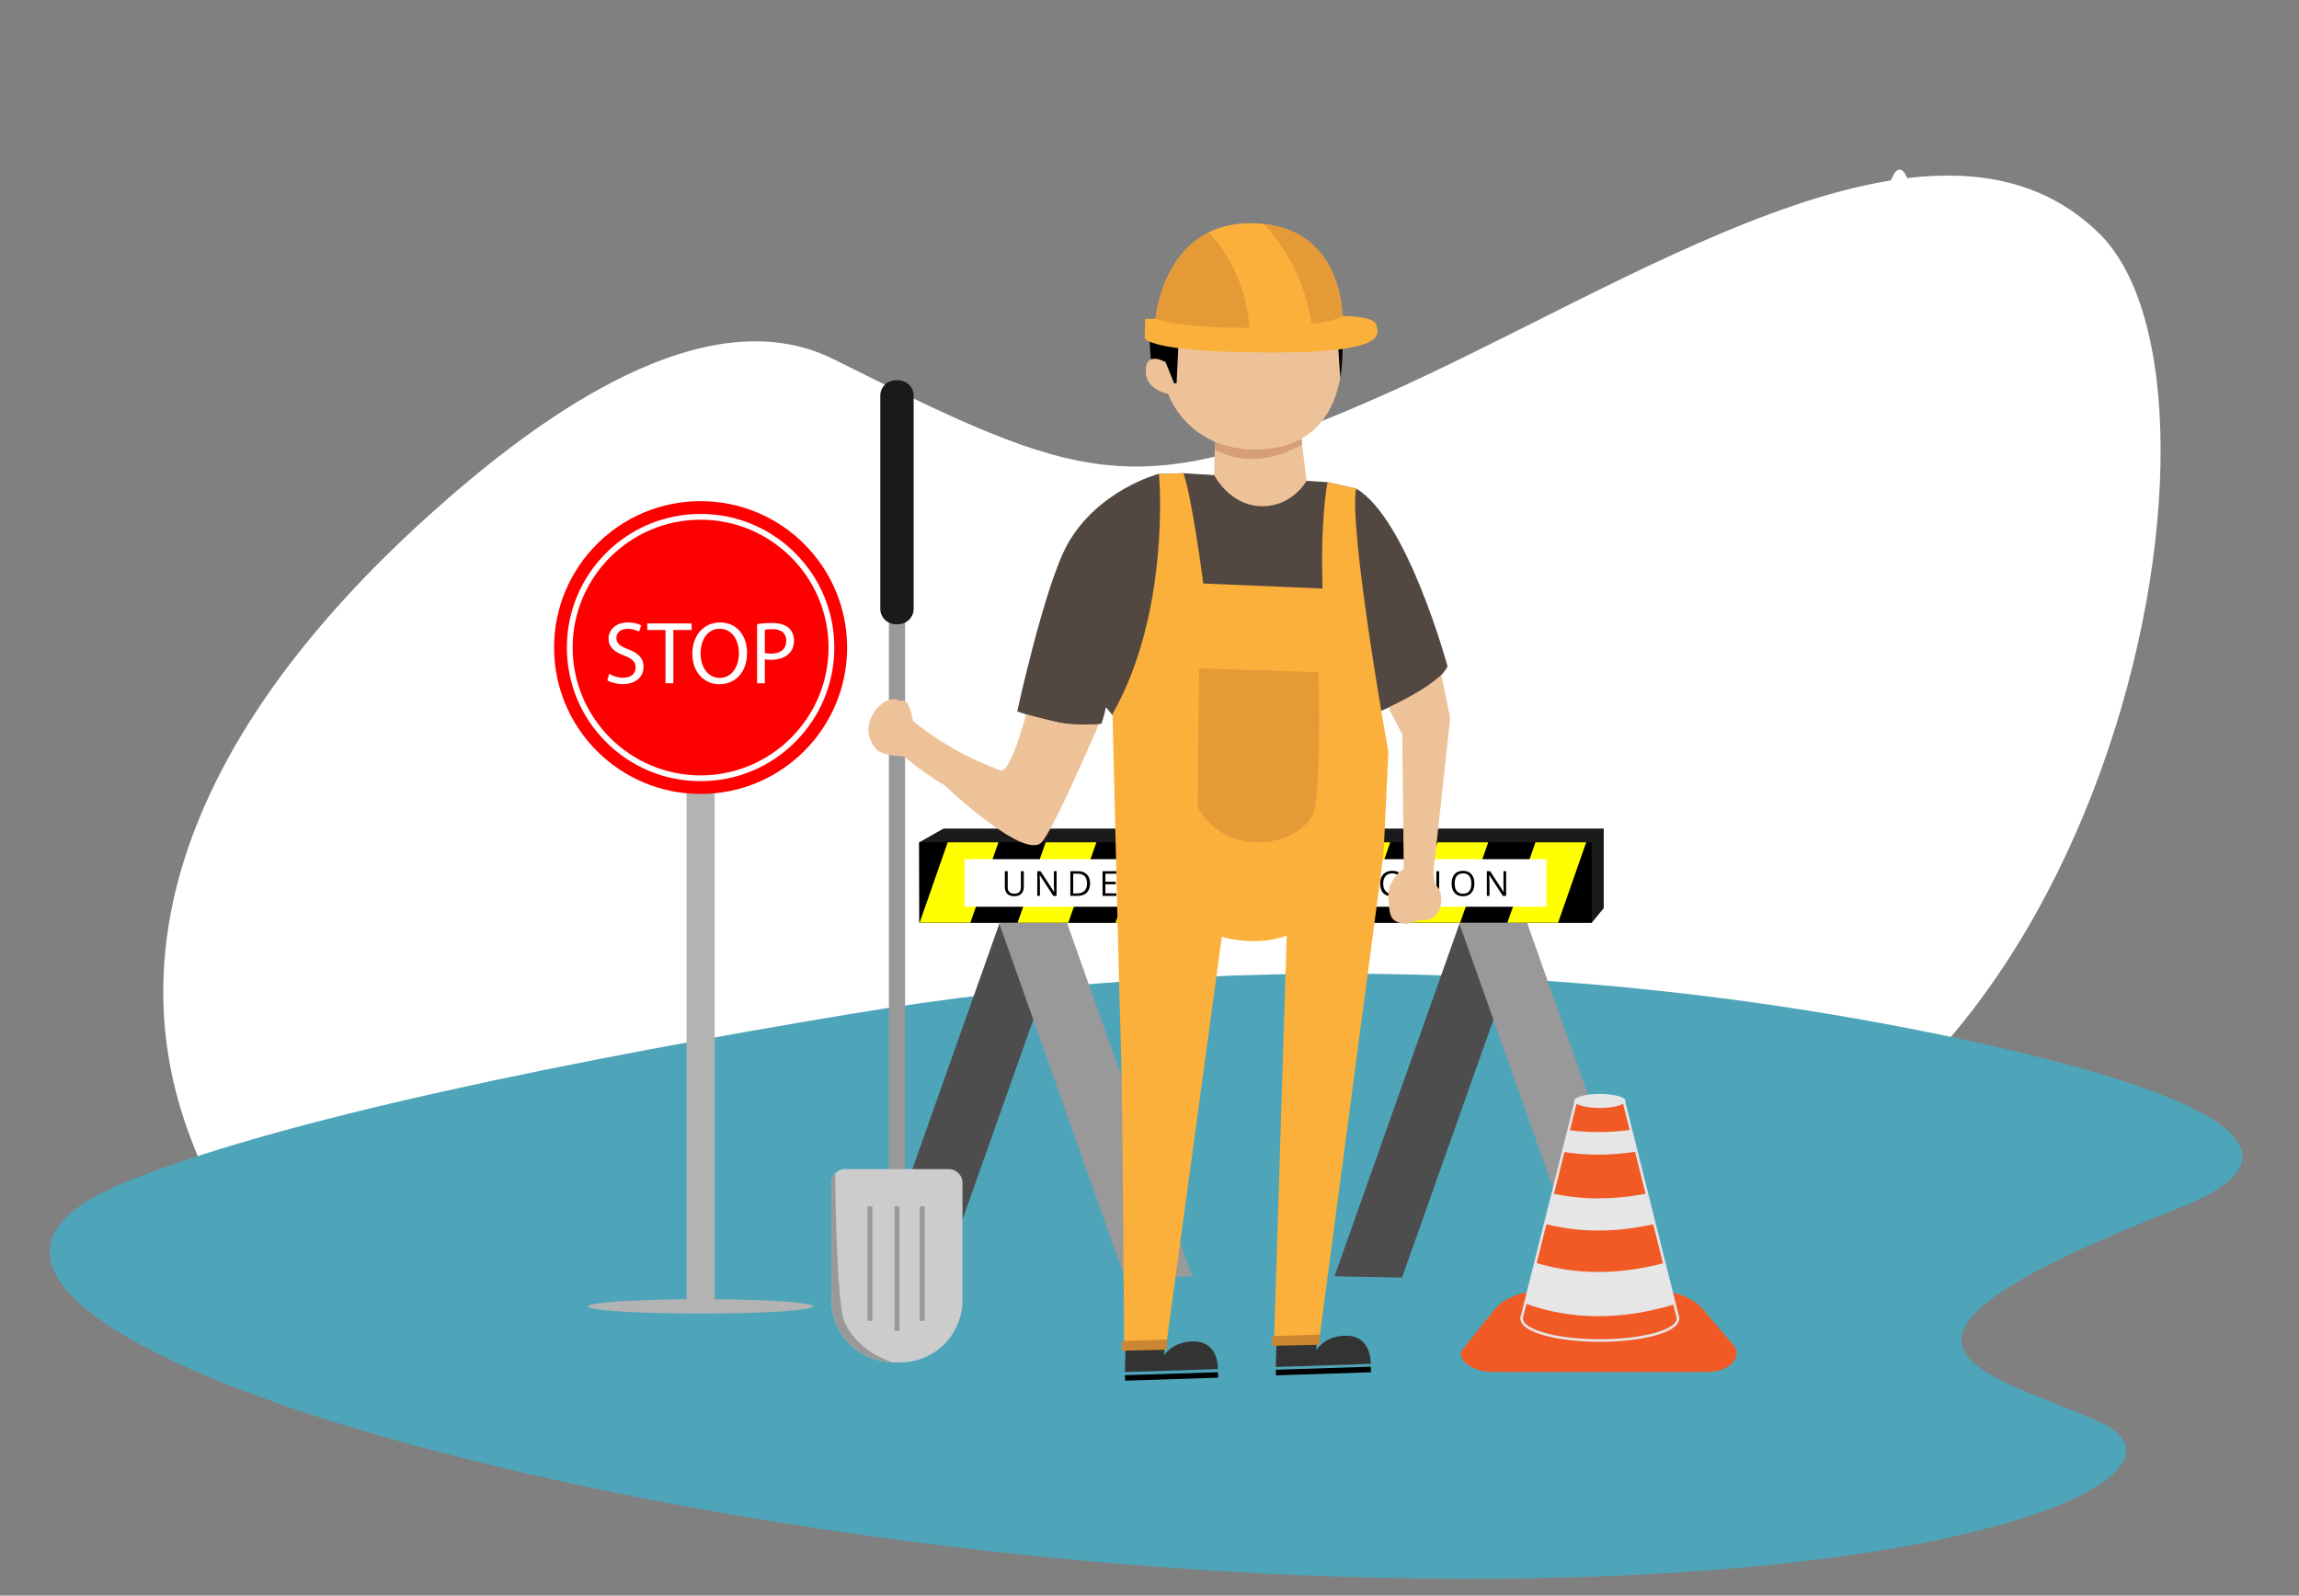
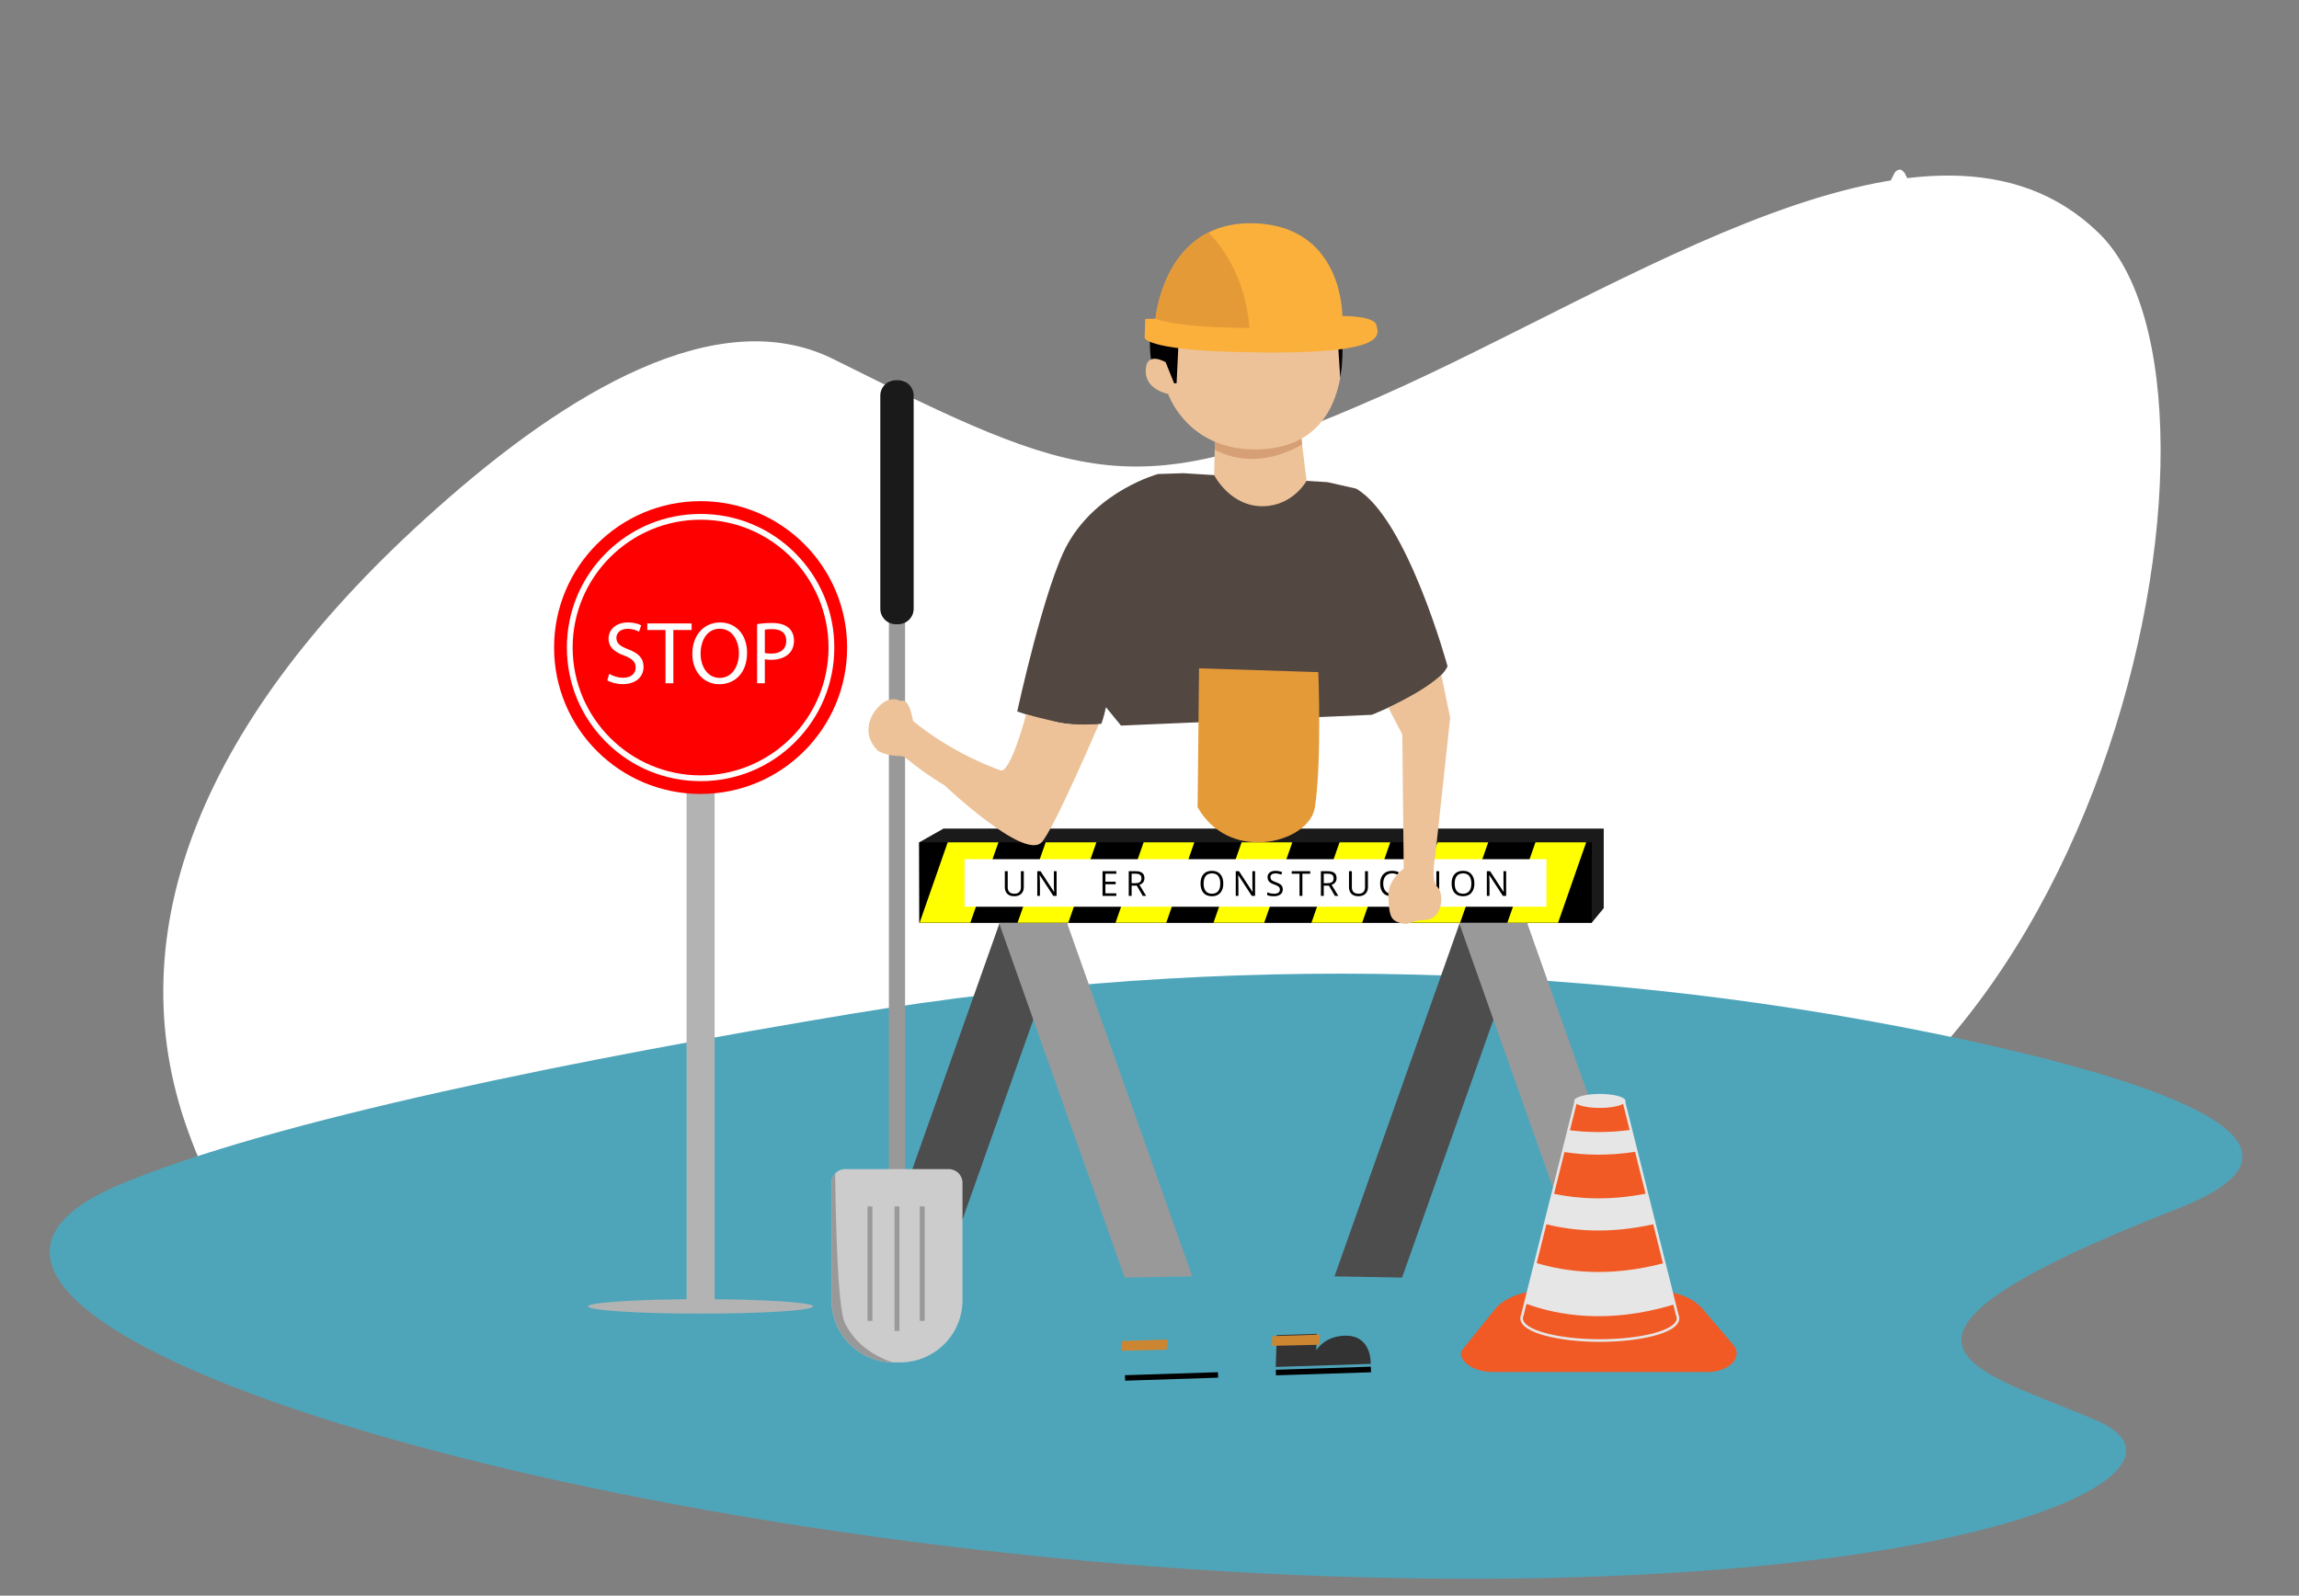
<svg xmlns="http://www.w3.org/2000/svg" width="278" height="193" viewBox="0 0 278 193" fill="none">
  <rect x="0" y="0" width="278" height="193" fill="#808080" stroke="none" />
  <path d="M60.8 171.1C82 176.9 100.8 166.9 114.4 148.7C134.2 122.1 152.7 150.9 196.1 147.3C253.9 142.6 273.7 47.2 253.7 28.1C233.8 8.9 196.9 34.7 167 47.9C137.1 61.1 131 58.5 100.7 43.4C86.7 36.5 68.5 47.5 52.8 61.5C24.3 86.8 14.1 112.8 22.7 136.7C27.7 150.8 38.5 165 60.8 171.1Z" fill="white" />
  <path d="M103.1 122.6C147.9 115.2 193.8 116.3 238.2 125.9C264.1 131.6 282.3 138.8 263.3 146.2C220.8 162.8 239.7 165.7 253.7 171.9C267.7 178.1 238.4 192.6 165.6 190.8C72.8 188.5 -22.9 159.4 14.2 143.4C33.1 135.4 70.6 128 103.1 122.6Z" fill="#4EA5BA" />
  <g clip-path="url(#clip0_2037_44112)">
    <path d="M111.154 101.881L114.096 100.22H193.927V109.844L192.484 111.605H111.203L111.154 101.881Z" fill="#1A1A1A" />
    <path d="M105.731 154.382L113.901 154.528L129.832 109.553L121.662 109.407L105.731 154.382Z" fill="#4D4D4D" />
    <path d="M161.37 154.382L169.539 154.528L185.47 109.553L177.301 109.407L161.37 154.382Z" fill="#4D4D4D" />
    <path d="M199.807 154.382L191.638 154.528L175.707 109.553L183.878 109.407L199.807 154.382Z" fill="#999999" />
    <path d="M144.169 154.382L136 154.528L120.071 109.553L128.24 109.407L144.169 154.382Z" fill="#999999" />
    <path d="M192.484 101.881H111.154V111.606H192.484V101.881Z" fill="black" />
    <path d="M120.733 101.881L117.337 111.605H111.203L114.599 101.881H120.733Z" fill="#FFFF00" />
    <path d="M132.579 101.881L129.183 111.605H123.047L126.445 101.881H132.579Z" fill="#FFFF00" />
    <path d="M144.424 101.881L141.027 111.605H134.893L138.29 101.881H144.424Z" fill="#FFFF00" />
    <path d="M156.27 101.881L152.872 111.605H146.739L150.136 101.881H156.27Z" fill="#FFFF00" />
    <path d="M168.116 101.881L164.718 111.605H158.584L161.98 101.881H168.116Z" fill="#FFFF00" />
    <path d="M179.96 101.881L176.564 111.605H170.428L173.826 101.881H179.96Z" fill="#FFFF00" />
    <path d="M191.806 101.881L188.408 111.605H182.274L185.672 101.881H191.806Z" fill="#FFFF00" />
    <path d="M187.001 103.923H116.638V109.674H187.001V103.923Z" fill="white" />
    <path d="M123.799 105.374V107.308C123.799 107.649 123.695 107.917 123.489 108.112C123.284 108.307 123.001 108.404 122.64 108.404C122.278 108.404 122.001 108.306 121.803 108.11C121.605 107.913 121.507 107.644 121.507 107.3V105.374H121.855V107.325C121.855 107.575 121.923 107.766 122.059 107.9C122.196 108.034 122.397 108.1 122.661 108.1C122.925 108.1 123.108 108.033 123.244 107.899C123.38 107.765 123.448 107.572 123.448 107.32V105.374H123.796H123.799Z" fill="black" />
    <path d="M127.766 108.364H127.369L125.733 105.855H125.717C125.738 106.15 125.75 106.419 125.75 106.665V108.364H125.429V105.374H125.822L127.454 107.873H127.47C127.467 107.836 127.46 107.718 127.451 107.519C127.442 107.319 127.438 107.177 127.44 107.091V105.375H127.766V108.366V108.364Z" fill="black" />
-     <path d="M131.815 106.841C131.815 107.335 131.681 107.712 131.413 107.973C131.145 108.234 130.76 108.364 130.255 108.364H129.427V105.374H130.344C130.809 105.374 131.171 105.502 131.429 105.76C131.686 106.017 131.815 106.378 131.815 106.84V106.841ZM131.447 106.853C131.447 106.463 131.349 106.17 131.154 105.972C130.958 105.774 130.667 105.675 130.282 105.675H129.776V108.063H130.199C130.614 108.063 130.926 107.961 131.134 107.758C131.343 107.554 131.447 107.252 131.447 106.853Z" fill="black" />
    <path d="M134.988 108.364H133.321V105.374H134.988V105.683H133.669V106.646H134.909V106.953H133.669V108.053H134.988V108.363V108.364Z" fill="black" />
    <path d="M136.838 107.121V108.364H136.49V105.374H137.311C137.677 105.374 137.949 105.444 138.124 105.585C138.3 105.725 138.387 105.936 138.387 106.219C138.387 106.614 138.187 106.881 137.786 107.02L138.598 108.364H138.187L137.462 107.121H136.838ZM136.838 106.823H137.314C137.56 106.823 137.741 106.773 137.855 106.677C137.969 106.58 138.026 106.432 138.026 106.237C138.026 106.042 137.968 105.898 137.851 105.81C137.734 105.723 137.547 105.679 137.289 105.679H136.837V106.823H136.838Z" fill="black" />
-     <path d="M143.127 105.642C142.798 105.642 142.539 105.752 142.349 105.969C142.159 106.188 142.064 106.488 142.064 106.868C142.064 107.247 142.155 107.562 142.339 107.775C142.522 107.989 142.783 108.095 143.123 108.095C143.332 108.095 143.571 108.058 143.838 107.982V108.287C143.63 108.366 143.374 108.404 143.07 108.404C142.629 108.404 142.289 108.27 142.05 108.004C141.811 107.737 141.691 107.356 141.691 106.864C141.691 106.556 141.748 106.285 141.863 106.054C141.979 105.822 142.145 105.644 142.362 105.518C142.58 105.392 142.836 105.33 143.131 105.33C143.445 105.33 143.719 105.387 143.954 105.501L143.807 105.8C143.58 105.693 143.354 105.64 143.127 105.64V105.642Z" fill="black" />
    <path d="M147.925 106.865C147.925 107.344 147.805 107.72 147.562 107.994C147.32 108.269 146.983 108.406 146.551 108.406C146.12 108.406 145.771 108.272 145.532 108.002C145.293 107.733 145.172 107.353 145.172 106.862C145.172 106.371 145.291 105.999 145.532 105.73C145.772 105.462 146.113 105.328 146.555 105.328C146.997 105.328 147.32 105.465 147.562 105.737C147.803 106.01 147.924 106.386 147.924 106.866L147.925 106.865ZM145.542 106.865C145.542 107.27 145.629 107.578 145.801 107.786C145.974 107.996 146.225 108.1 146.553 108.1C146.881 108.1 147.134 107.996 147.304 107.787C147.473 107.579 147.558 107.271 147.558 106.865C147.558 106.459 147.473 106.158 147.305 105.949C147.137 105.741 146.887 105.638 146.558 105.638C146.229 105.638 145.974 105.742 145.801 105.952C145.629 106.162 145.542 106.466 145.542 106.865Z" fill="black" />
    <path d="M151.768 108.364H151.371L149.735 105.855H149.719C149.74 106.15 149.752 106.419 149.752 106.665V108.364H149.431V105.374H149.824L151.456 107.873H151.472C151.469 107.836 151.462 107.718 151.453 107.519C151.444 107.319 151.44 107.177 151.442 107.091V105.375H151.768V108.366V108.364Z" fill="black" />
    <path d="M155.117 107.568C155.117 107.831 155.022 108.037 154.831 108.184C154.639 108.331 154.381 108.404 154.053 108.404C153.698 108.404 153.425 108.359 153.233 108.268V107.932C153.356 107.984 153.49 108.025 153.634 108.055C153.779 108.086 153.922 108.1 154.065 108.1C154.297 108.1 154.471 108.057 154.589 107.969C154.706 107.881 154.766 107.759 154.766 107.601C154.766 107.498 154.744 107.413 154.703 107.347C154.662 107.28 154.592 107.219 154.495 107.164C154.398 107.108 154.249 107.044 154.05 106.974C153.771 106.874 153.573 106.756 153.454 106.62C153.334 106.483 153.275 106.305 153.275 106.086C153.275 105.855 153.361 105.672 153.535 105.535C153.707 105.399 153.937 105.331 154.223 105.331C154.508 105.331 154.793 105.386 155.043 105.494L154.934 105.797C154.687 105.693 154.447 105.642 154.213 105.642C154.029 105.642 153.885 105.681 153.782 105.76C153.678 105.839 153.626 105.948 153.626 106.089C153.626 106.192 153.645 106.277 153.683 106.344C153.722 106.41 153.786 106.471 153.877 106.525C153.968 106.581 154.107 106.642 154.294 106.708C154.608 106.82 154.824 106.941 154.942 107.068C155.06 107.197 155.119 107.363 155.119 107.567L155.117 107.568Z" fill="black" />
    <path d="M157.489 108.364H157.141V105.683H156.193V105.374H158.435V105.683H157.487V108.364H157.489Z" fill="black" />
    <path d="M160.072 107.121V108.364H159.725V105.374H160.545C160.912 105.374 161.184 105.444 161.359 105.585C161.534 105.725 161.622 105.936 161.622 106.219C161.622 106.614 161.421 106.881 161.02 107.02L161.833 108.364H161.421L160.696 107.121H160.072ZM160.072 106.823H160.549C160.795 106.823 160.975 106.773 161.089 106.677C161.204 106.58 161.261 106.432 161.261 106.237C161.261 106.042 161.202 105.898 161.085 105.81C160.969 105.723 160.781 105.679 160.524 105.679H160.071V106.823H160.072Z" fill="black" />
    <path d="M165.414 105.374V107.308C165.414 107.649 165.31 107.917 165.104 108.112C164.899 108.307 164.616 108.404 164.255 108.404C163.893 108.404 163.616 108.306 163.418 108.11C163.22 107.913 163.122 107.644 163.122 107.3V105.374H163.47V107.325C163.47 107.575 163.538 107.766 163.674 107.9C163.811 108.034 164.012 108.1 164.276 108.1C164.54 108.1 164.723 108.033 164.859 107.899C164.995 107.765 165.063 107.572 165.063 107.32V105.374H165.411H165.414Z" fill="black" />
    <path d="M168.325 105.642C167.996 105.642 167.737 105.752 167.547 105.969C167.357 106.188 167.262 106.488 167.262 106.868C167.262 107.247 167.353 107.562 167.537 107.775C167.72 107.989 167.981 108.095 168.321 108.095C168.53 108.095 168.769 108.058 169.036 107.982V108.287C168.828 108.366 168.572 108.404 168.268 108.404C167.827 108.404 167.487 108.27 167.248 108.004C167.009 107.737 166.889 107.356 166.889 106.864C166.889 106.556 166.946 106.285 167.061 106.054C167.177 105.822 167.343 105.644 167.56 105.518C167.778 105.392 168.034 105.33 168.329 105.33C168.643 105.33 168.917 105.387 169.152 105.501L169.005 105.8C168.778 105.693 168.552 105.64 168.325 105.64V105.642Z" fill="black" />
    <path d="M171.447 108.364H171.099V105.683H170.151V105.374H172.393V105.683H171.445V108.364H171.447Z" fill="black" />
    <path d="M173.683 108.364V105.374H174.03V108.364H173.683Z" fill="black" />
    <path d="M178.287 106.865C178.287 107.344 178.166 107.72 177.923 107.994C177.682 108.269 177.344 108.406 176.913 108.406C176.481 108.406 176.132 108.272 175.893 108.002C175.654 107.733 175.533 107.353 175.533 106.862C175.533 106.371 175.653 105.999 175.893 105.73C176.134 105.462 176.475 105.328 176.917 105.328C177.359 105.328 177.682 105.465 177.923 105.737C178.165 106.01 178.286 106.386 178.286 106.866L178.287 106.865ZM175.903 106.865C175.903 107.27 175.989 107.578 176.161 107.786C176.334 107.996 176.585 108.1 176.913 108.1C177.241 108.1 177.494 107.996 177.664 107.787C177.833 107.579 177.918 107.271 177.918 106.865C177.918 106.459 177.833 106.158 177.666 105.949C177.497 105.741 177.247 105.638 176.918 105.638C176.589 105.638 176.334 105.742 176.161 105.952C175.989 106.162 175.903 106.466 175.903 106.865Z" fill="black" />
    <path d="M182.129 108.364H181.732L180.097 105.855H180.081C180.102 106.15 180.114 106.419 180.114 106.665V108.364H179.792V105.374H180.185L181.817 107.873H181.833C181.83 107.836 181.824 107.718 181.815 107.519C181.805 107.319 181.801 107.177 181.804 107.091V105.375H182.129V108.366V108.364Z" fill="black" />
    <path d="M86.416 82.76H83.021V157.9H86.416V82.76Z" fill="#B3B3B3" />
    <path d="M84.718 96.032C94.503 96.032 102.436 88.104 102.436 78.324C102.436 68.544 94.503 60.616 84.718 60.616C74.933 60.616 67 68.544 67 78.324C67 88.104 74.933 96.032 84.718 96.032Z" fill="#FF0000" />
    <path d="M73.674 81.505C74.094 81.762 74.706 81.977 75.35 81.977C76.306 81.977 76.865 81.473 76.865 80.742C76.865 80.065 76.478 79.679 75.5 79.303C74.318 78.884 73.588 78.272 73.588 77.252C73.588 76.124 74.523 75.287 75.93 75.287C76.671 75.287 77.209 75.458 77.531 75.641L77.273 76.403C77.037 76.274 76.554 76.059 75.898 76.059C74.91 76.059 74.533 76.65 74.533 77.143C74.533 77.82 74.974 78.153 75.972 78.539C77.197 79.011 77.82 79.602 77.82 80.665C77.82 81.782 76.993 82.748 75.285 82.748C74.586 82.748 73.824 82.544 73.436 82.286L73.673 81.502L73.674 81.505Z" fill="white" />
    <path d="M80.475 76.201H78.272V75.406H83.633V76.201H81.42V82.643H80.475V76.201Z" fill="white" />
    <path d="M90.337 78.949C90.337 81.44 88.822 82.76 86.974 82.76C85.126 82.76 83.718 81.278 83.718 79.088C83.718 76.79 85.147 75.288 87.081 75.288C89.016 75.288 90.337 76.802 90.337 78.949ZM84.718 79.067C84.718 80.613 85.556 81.998 87.028 81.998C88.501 81.998 89.349 80.634 89.349 78.992C89.349 77.553 88.597 76.05 87.039 76.05C85.48 76.05 84.718 77.478 84.718 79.067Z" fill="white" />
    <path d="M91.552 75.491C92.003 75.415 92.594 75.352 93.345 75.352C94.269 75.352 94.947 75.567 95.375 75.953C95.772 76.297 96.009 76.822 96.009 77.467C96.009 78.112 95.815 78.637 95.45 79.013C94.956 79.538 94.15 79.808 93.237 79.808C92.958 79.808 92.699 79.797 92.485 79.743V82.642H91.55V75.491H91.552ZM92.486 78.981C92.691 79.034 92.948 79.057 93.26 79.057C94.389 79.057 95.075 78.509 95.075 77.511C95.075 76.513 94.398 76.094 93.367 76.094C92.959 76.094 92.647 76.125 92.485 76.169V78.982L92.486 78.981Z" fill="white" />
    <path d="M84.718 94.482C80.399 94.482 76.339 92.801 73.285 89.749C70.231 86.697 68.549 82.639 68.549 78.323C68.549 74.006 70.231 69.949 73.285 66.897C76.339 63.845 80.399 62.163 84.718 62.163C89.037 62.163 93.097 63.845 96.151 66.897C99.204 69.949 100.886 74.006 100.886 78.323C100.886 82.639 99.204 86.697 96.151 89.749C93.097 92.801 89.037 94.482 84.718 94.482ZM84.718 62.86C76.186 62.86 69.246 69.797 69.246 78.323C69.246 86.848 76.188 93.785 84.718 93.785C93.248 93.785 100.189 86.848 100.189 78.323C100.189 69.797 93.248 62.86 84.718 62.86Z" fill="white" />
    <path d="M84.718 158.888C92.234 158.888 98.327 158.497 98.327 158.014C98.327 157.531 92.234 157.14 84.718 157.14C77.202 157.14 71.109 157.531 71.109 158.014C71.109 158.497 77.202 158.888 84.718 158.888Z" fill="#B3B3B3" />
    <path d="M206.431 165.946H180.5C178.66 165.946 177.118 165.152 176.712 164.085C176.595 163.777 176.666 163.453 176.894 163.172L180.775 158.354C181.882 156.979 184.143 156.111 186.615 156.111H200.063C202.48 156.111 204.698 156.941 205.832 158.268L209.574 162.649C210.814 164.102 209.209 165.891 206.565 165.946C206.521 165.946 206.476 165.948 206.431 165.948V165.946Z" fill="#F15A24" />
    <path d="M193.453 162.301C188.791 162.301 183.838 161.301 183.838 159.448C183.838 159.296 183.872 159.143 183.941 158.995L190.429 133.056H196.479L202.966 158.995C203.035 159.143 203.069 159.296 203.069 159.448C203.069 161.301 198.116 162.301 193.454 162.301H193.453Z" fill="#E6E6E6" />
    <path d="M202.667 159.102L196.232 133.372H190.675L184.24 159.102C184.183 159.215 184.154 159.33 184.154 159.448C184.154 160.85 188.317 161.986 193.453 161.986C198.588 161.986 202.752 160.85 202.752 159.448C202.752 159.33 202.722 159.215 202.666 159.102H202.667Z" fill="#E6E6E6" />
    <path d="M189.84 136.709L190.675 133.372H196.232L197.059 136.68C194.352 137.034 191.935 136.981 189.84 136.709Z" fill="#F15A24" />
    <path d="M187.917 144.401L189.18 139.348C191.585 139.724 194.449 139.819 197.719 139.32L198.985 144.384C194.572 145.24 190.844 145.013 187.917 144.401Z" fill="#F15A24" />
    <path d="M202.343 157.808C194.402 160.201 188.3 159.07 184.589 157.71L185.824 152.773C189.365 153.849 194.566 154.519 201.093 152.81L202.343 157.81V157.808Z" fill="#E6E6E6" />
    <path d="M185.824 152.771L186.996 148.082C190.237 148.889 194.605 149.27 199.911 148.082L201.092 152.809C194.565 154.516 189.365 153.848 185.824 152.771Z" fill="#F15A24" />
    <path d="M202.753 159.448C202.753 160.85 198.59 161.986 193.453 161.986C188.316 161.986 184.154 160.85 184.154 159.448C184.154 159.33 184.183 159.215 184.24 159.102L184.588 157.709C188.299 159.069 194.401 160.2 202.342 157.807L202.666 159.102C202.723 159.215 202.752 159.33 202.752 159.448H202.753Z" fill="#F15A24" />
    <path d="M196.557 133.162C196.557 133.629 195.167 134.009 193.453 134.009C191.739 134.009 190.349 133.629 190.349 133.162C190.349 132.695 191.739 132.315 193.453 132.315C195.167 132.315 196.557 132.695 196.557 133.162Z" fill="#E6E6E6" />
    <path d="M109.443 45.987H107.488V148.013H109.443V45.987Z" fill="#999999" />
    <path d="M116.387 143.062V157.259C116.387 161.418 113.014 164.788 108.854 164.788H108.08C108.031 164.788 107.982 164.788 107.933 164.785C103.839 164.708 100.547 161.369 100.547 157.259V143.062C100.547 142.627 100.714 142.232 100.99 141.937C101.291 141.613 101.722 141.41 102.2 141.41H114.734C115.646 141.41 116.387 142.149 116.387 143.062Z" fill="#CCCCCC" />
    <path d="M108.762 145.919H108.172V160.985H108.762V145.919Z" fill="#999999" />
    <path d="M111.812 145.919H111.221V159.763H111.812V145.919Z" fill="#999999" />
    <path d="M105.491 145.919H104.9V159.763H105.491V145.919Z" fill="#999999" />
    <path d="M108.611 45.987H108.32C107.287 45.987 106.449 46.824 106.449 47.857V73.632C106.449 74.665 107.287 75.502 108.32 75.502H108.611C109.644 75.502 110.482 74.665 110.482 73.632V47.857C110.482 46.824 109.644 45.987 108.611 45.987Z" fill="#1A1A1A" />
    <path d="M107.933 164.785C103.839 164.708 100.547 161.369 100.547 157.259V143.062C100.547 142.627 100.714 142.232 100.99 141.937C101.038 146.555 101.246 158.195 102.172 160.044C102.986 161.67 104.562 163.627 107.933 164.785Z" fill="#999999" />
    <path d="M154.388 161.487L154.265 165.34L165.751 164.967C165.751 164.967 165.917 161.626 162.846 161.557C160.225 161.497 159.172 163.318 159.172 163.318L159.208 161.331L154.387 161.488L154.388 161.487Z" fill="#333333" />
    <path d="M154.276 165.678L154.297 166.354L165.789 165.981L165.761 165.306L154.276 165.678Z" fill="black" />
-     <path d="M136.141 162.186L136.019 165.96L147.264 165.595C147.264 165.595 147.426 162.323 144.42 162.255C141.854 162.197 140.761 163.922 140.761 163.922L140.859 162.033L136.139 162.187L136.141 162.186Z" fill="#333333" />
    <path d="M165.876 86.461C165.876 86.461 173.817 83.34 175.041 80.596C175.041 80.596 170.16 62.661 163.986 59.102L160.529 58.319L143.097 57.235L140.034 57.335C140.034 57.335 132.766 59.283 129.111 65.782C126.333 70.72 123.007 86.046 123.007 86.046C123.007 86.046 129.101 88.353 133.177 87.536C133.177 87.536 133.475 86.807 133.732 85.537L135.554 87.763L165.876 86.46V86.461Z" fill="#534741" />
-     <path d="M167.883 90.979L167.294 103.379L159.471 162.47L154.047 162.646L155.594 113.176C151.7 114.574 147.743 113.303 147.743 113.303L140.976 163.071L135.931 163.234C135.931 163.234 135.77 133.593 135.543 126.628C135.359 120.97 134.84 99.365 134.625 90.349C134.565 87.883 134.53 86.36 134.53 86.36C135.411 84.806 136.161 83.193 136.795 81.557C141.195 70.242 140.196 57.879 140.15 57.348C140.15 57.336 140.149 57.33 140.149 57.33L143.098 57.234C144.139 60.058 145.501 70.578 145.501 70.578L159.926 71.187C159.645 62.53 160.53 58.318 160.53 58.318L163.988 59.101C163.053 64.009 167.883 90.978 167.883 90.978V90.979Z" fill="#FBB03B" />
    <path d="M159.001 97.648C158.665 99.882 155.862 101.666 152.705 101.867C149.837 102.048 146.676 100.92 144.817 97.626L144.991 80.839L158.337 81.263L159.412 81.298C159.412 81.298 159.852 91.992 159.001 97.648Z" fill="#E59A38" />
    <path d="M136.032 166.338L136.053 167L147.305 166.634L147.277 165.973L136.032 166.338Z" fill="black" />
    <path d="M157.993 58.16C157.993 58.16 156.389 61.113 152.855 61.228C148.771 61.361 146.817 57.466 146.817 57.466L146.89 54.397L147.052 47.63L156.671 47.318L157.455 53.755L157.993 58.162V58.16Z" fill="#EDC298" />
    <path d="M157.454 53.754C152.494 56.608 148.654 55.337 146.888 54.397L147.05 47.63L156.67 47.318L157.454 53.755V53.754Z" fill="#D69F76" />
    <path d="M139.05 40.844C139.05 40.844 138.918 44.583 139.905 45.479C140.891 46.374 141.754 46.851 141.754 46.851L141.587 43.787L142.186 44.981L142.595 40.73L139.618 40.028L139.05 40.845V40.844Z" fill="black" />
    <path d="M162.064 45.71V45.712C161.334 49.748 158.826 54.778 150.79 54.332C143.333 53.832 141.25 47.643 141.25 47.643C141.25 47.643 138.617 47.197 138.545 44.99C138.458 42.314 140.948 43.806 140.948 43.806L141.031 40.88H161.494H162.259C162.259 40.88 162.538 43.082 162.064 45.708V45.71Z" fill="#EDC298" />
    <path d="M142.52 41.258L142.276 46.356L141.976 46.365L140.95 43.807L140.031 42.081L142.52 41.258Z" fill="black" />
    <path d="M162.064 45.71V45.712L161.822 41.99L161.496 40.881H162.26C162.26 40.881 162.539 43.084 162.065 45.71H162.064Z" fill="black" />
    <path d="M149.321 42.572C138.521 42.272 138.412 40.862 138.412 40.862L138.484 38.566L139.728 38.557C139.728 38.557 140.367 31.018 146.136 28.117C147.601 27.381 149.396 26.943 151.596 27.004C152.021 27.016 152.429 27.044 152.82 27.086C162.45 28.141 162.315 38.224 162.315 38.224C162.315 38.224 166.142 38.171 166.428 39.297C166.749 40.561 168.088 43.089 149.322 42.57L149.321 42.572Z" fill="#FBB03B" />
    <path d="M151.094 39.654C151.094 39.654 143.025 39.748 139.728 38.559C139.728 38.559 140.367 31.019 146.135 28.119C147.867 29.901 150.603 33.617 151.094 39.654Z" fill="#E59A38" />
-     <path d="M162.314 38.226C160.623 39.131 158.592 39.123 158.592 39.123C157.61 32.764 154.337 28.683 152.821 27.088C162.45 28.142 162.315 38.226 162.315 38.226H162.314Z" fill="#E59A38" />
    <path d="M159.614 97.811C159.614 97.811 159.618 97.811 159.621 97.811C159.618 97.811 159.617 97.811 159.616 97.814L159.614 97.811Z" fill="#D69F76" />
    <path d="M106.191 90.841C107.926 91.709 109.001 91.251 109.445 91.613C112.193 93.861 114.201 94.972 114.201 94.972C114.201 94.972 123.719 104.007 125.916 101.918C127.334 100.57 132.876 87.589 132.876 87.589C132.876 87.589 129.663 87.763 128.159 87.42C127.039 87.165 124.087 86.412 124.087 86.412C124.087 86.412 122.183 93.626 120.968 93.179C114.449 90.78 110.398 87.184 110.398 87.184C110.398 87.184 109.976 84.24 108.891 84.809C108.891 84.809 108.186 84.294 107.156 84.782C105.893 85.379 103.606 88.258 106.191 90.841Z" fill="#EDC298" />
    <path d="M135.681 162.201L141.171 162.023L141.077 163.254L135.655 163.377L135.681 162.201Z" fill="#CC8632" />
    <path d="M153.84 161.611L159.626 161.423L159.525 162.656L153.811 162.788L153.84 161.611Z" fill="#CC8632" />
    <path d="M174.292 81.639L175.357 86.831L173.555 103.505C173.555 103.505 172.964 106.503 173.802 107.268C174.64 108.034 174.522 111.172 172.36 111.268C170.199 111.363 170.601 112.072 169.119 111.572C168.103 111.229 167.976 110.547 167.883 108.456C167.79 106.366 169.742 105.074 169.742 105.074L169.565 88.827L167.883 85.596C167.883 85.596 169.845 84.648 171.417 83.71C173.262 82.609 174.292 81.64 174.292 81.64V81.639Z" fill="#EDC298" />
  </g>
  <path d="M237.9 38.3H221.5C221.1 38.3 220.8 38 220.8 37.6C220.8 37.5 220.8 37.4 220.9 37.3L229.1 20.9C229.3 20.6 229.7 20.4 230 20.6C230.1 20.7 230.2 20.8 230.3 20.9L238.6 37.3C238.8 37.6 238.6 38 238.3 38.2C238.1 38.3 238 38.3 237.9 38.3Z" fill="white" />
  <path d="M201.1 44.2H201.2C201.4 44.2 201.6 44.3 201.6 44.4L201.8 45.4C201.8 45.6 201.7 45.8 201.6 45.8H201.5C201.3 45.8 201.1 45.7 201.1 45.6L200.9 44.6C200.8 44.5 200.9 44.3 201.1 44.2Z" fill="white" />
  <defs>
    <clipPath id="clip0_2037_44112">
      <rect width="143" height="140" fill="white" transform="translate(67 27)" />
    </clipPath>
  </defs>
</svg>